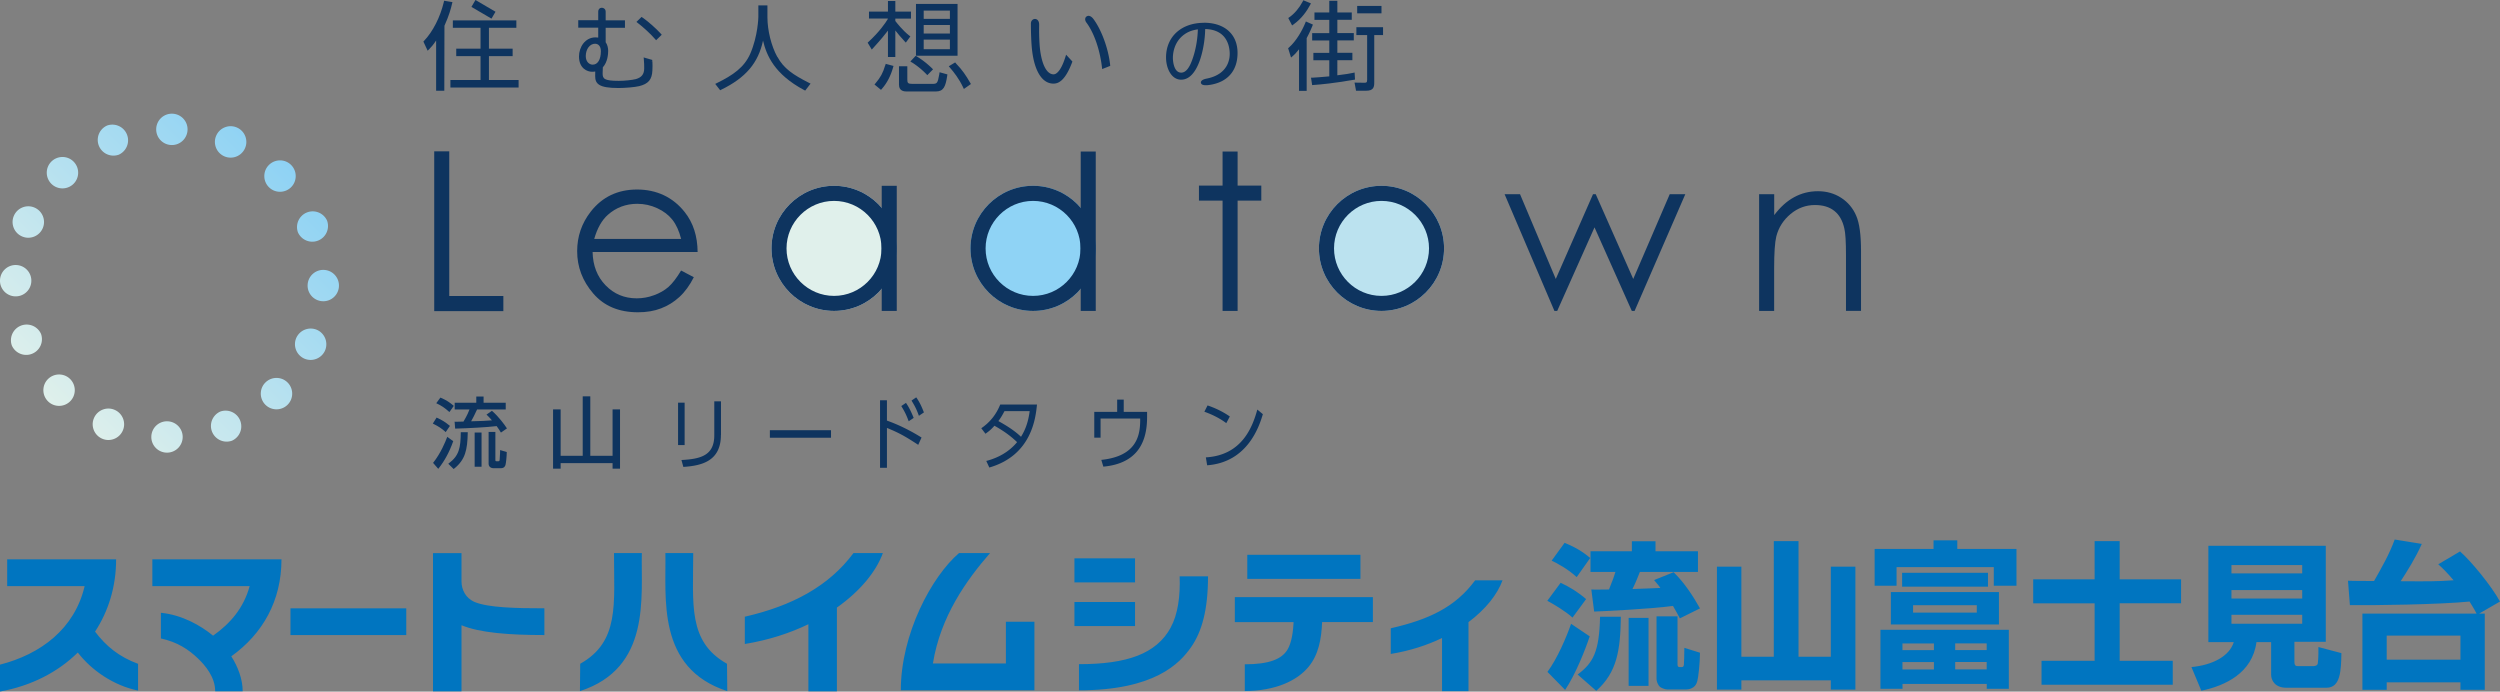
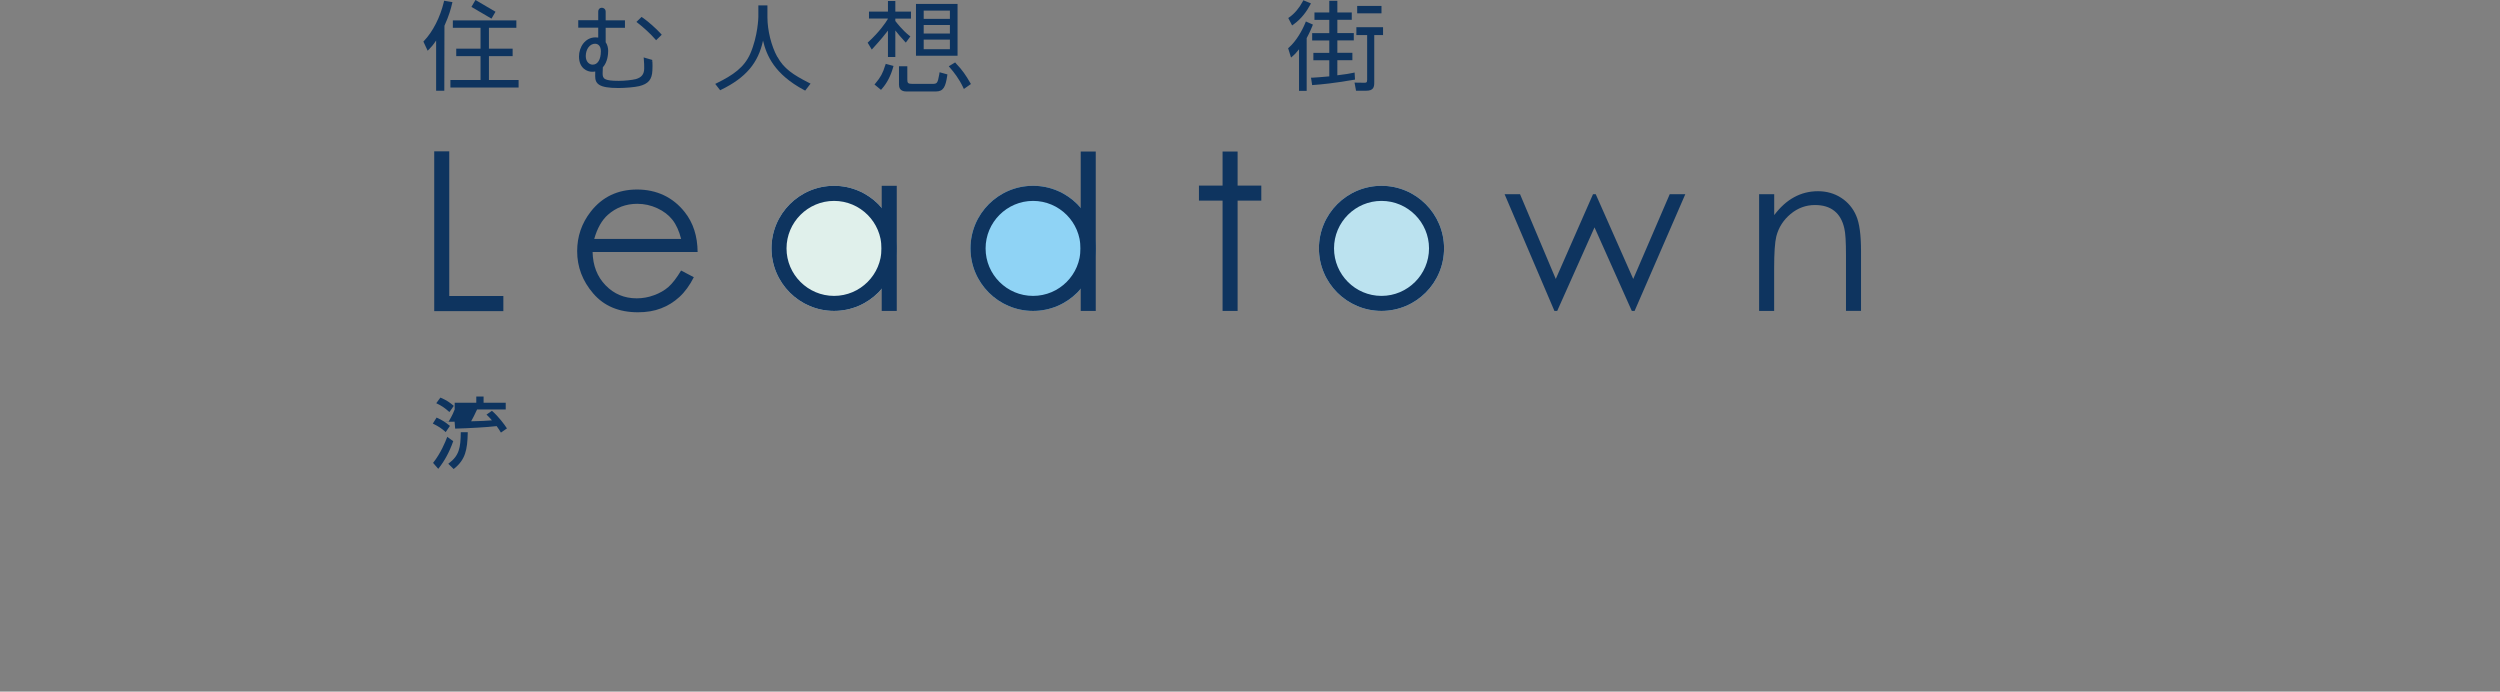
<svg xmlns="http://www.w3.org/2000/svg" viewBox="0 0 369.22 102.14">
  <rect x="0" y="0" width="369.22" height="102.14" fill="#808080" stroke="none" />
  <linearGradient id="a" gradientUnits="userSpaceOnUse" x1="42.74" x2="7.33" y1="24.12" y2="59.52">
    <stop offset="0" stop-color="#8ed2f4" />
    <stop offset="1" stop-color="#dff0eb" />
  </linearGradient>
-   <path d="M41.58 82.61H22.5v3.95h14.37c-.87 3.21-2.84 5.52-5.4 7.32-1.82-1.49-4.54-3.06-7.71-3.38v3.79c2.47.54 4.1 1.64 5.48 2.96 1.07 1.02 2.54 2.75 2.54 4.84h4.06c0-1.76-.68-3.58-1.68-5.16 4.67-3.34 7.41-8.25 7.41-14.31zm53.21-.93h-4.11c0 7.54.83 13.09-4.99 16.35l-.04 4.04c10.52-3.41 9-13.86 9.14-20.39zm7.59 0h-4.11c.14 6.53-1.38 16.97 9.14 20.39l-.04-4.04c-5.81-3.26-4.99-8.8-4.99-16.35zm70.53 10.99c-2.13 3.91-6.48 5.42-13.56 5.42v3.86c11.18 0 14.88-3.98 16.55-6.36 1.6-2.29 2.51-5.52 2.51-10.47h-4.19c.11 2.94-.27 5.64-1.32 7.55zM110 91.07v4.04c3.5-.57 6.65-1.6 9.39-2.92v9.91h4.21V89.73c3.46-2.44 5.81-5.34 6.79-8.05h-4.34c-3.61 4.87-9.02 7.79-16.05 9.4zm111.9-5.36h-4.04c-2.92 3.94-6.77 5.78-12.46 7.08v3.79c2.82-.46 5.36-1.29 7.57-2.35v7.84h3.91V91.88c2.54-1.9 4.27-4.1 5.02-6.16zm-73.35 12.28h-10.77c1.11-6.96 4.99-12.35 8.44-16.31h-4.58c-4.04 3.45-8.6 11.95-8.6 20.26h19.73V91.82h-4.21v6.17zm35.66-16.05h16.71v3.55h-16.71zm-1.84 9.94h8.68c-.07 1.37-.28 3.08-.94 4.12-.84 1.33-2.64 2.11-6.27 2.11v3.95c4.55-.03 7.72-1.52 9.42-3.58 1.48-1.79 1.9-4.12 2-6.61h7.5v-3.68h-20.39v3.68zm-23.69-9.42h8.95v3.55h-8.95z" fill="#0075c0" />
-   <path d="M158.68 88.91h8.95v3.55h-8.95zm-90.52-3.03v-4.19h-4.21v20.41h4.21v-9.76c2.71 1.12 7.01 1.45 12.24 1.45v-3.95c-4.24 0-8.29-.1-10.27-.92-1.39-.58-1.97-1.87-1.97-3.03zm-54.12 7.4c1.98-3.02 3.11-6.65 3.11-10.67H1.06v3.95H12.5c-1.47 6.3-6.48 10.06-12.5 11.6v3.97c4.57-.82 8.53-2.84 11.49-5.76 2.04 2.64 5.28 4.87 8.9 5.62v-3.95c-2.8-1.04-4.72-2.59-6.36-4.77zm28.86-3.44H60v3.95H42.9zm187.58-3.77c1.27.58 2.5 1.32 3.77 2.41l-2.01 2.73c-1.04-.95-2.8-1.99-3.72-2.48l1.97-2.66zm4.3 7.91c-.62 1.9-2.1 5.64-3.63 7.91l-2.61-2.66c1.46-1.97 2.8-5.11 3.49-7.1zm-3.7-13.81c1.04.42 2.45 1.09 3.77 2.24l-1.99 2.82c-1.34-1.23-2.89-2.04-3.7-2.43l1.92-2.64zm8.3 10.92c-.07 4.97-.56 8.19-3.63 10.94L233 99.62c2.29-1.73 3.19-3.31 3.31-8.54h3.08zm8.72.25c-.25-.49-.53-1.02-1.02-1.85-3.38.46-10.48.79-11.64.83l-.42-3.26c.32.02.46.02.6.02.28 0 1.69-.02 2.01-.02.6-1.48.76-1.97.95-2.59h-3.68v-3.05h6.11v-1.48h3.49v1.48h6.27v3.05h-8.58c-.28.69-.58 1.5-1.09 2.52.58 0 3.47-.14 4.12-.16-.23-.32-.37-.51-.93-1.16l2.89-1.16c1.69 1.67 2.91 3.61 3.89 5.34l-2.98 1.48zm-4.63-.09v10.04h-2.94V91.25zm4.28-.23v7.08c0 .14 0 .42.3.42h.32c.16 0 .28-.05.32-.32.02-.21.07-1.53.07-2.52l2.31.72c-.02 1.71-.25 3.63-.39 4.16-.09.32-.32 1.27-1.8 1.27h-2.64c-.39 0-.99-.3-1.06-.37-.35-.3-.53-.86-.53-1.18v-9.25h3.1zm9.43-7.33v13.3h4.79V79.92h3.65v17.07h4.77v-13.3h3.63v18.16h-3.63v-1.37h-13.21v1.37h-3.61V83.69zm28.37-3.89h3.52v1.27h8.74v5.44h-3.35v-2.75H280.1v2.75h-3.24v-5.44h8.7V79.8zm11.13 13.21v8.72h-3.26v-.72h-12.44v.72h-3.26v-8.72h18.97zm-1.46-5.57v4.79h-15.96v-4.79zm-1.62-2.84v2.04h-12.68V84.6zm-12.63 10.43v.99h4.65v-.99zm0 2.75v1.09h4.65v-1.09zm1.57-8.4v1.09h9.41v-1.09zm6.22 5.64v.99h4.65v-.99zm0 2.75v1.09h4.65v-1.09zm20.59-17.85h3.7v5.64h9.07v3.54h-9.07v8.49h7.84v3.54h-19.38v-3.54h7.84V89.1h-9.07v-3.54h9.07zm16.79.69h17.35v14.18h-4.63v2.94c0 .62.23.65.58.65h2.2c.23 0 .62-.07.67-.39.02-.09.12-.93.09-2.43l3.4.9c-.05 2.57-.12 5.11-2.2 5.11h-5.94c-1.69 0-2.24-1.11-2.24-1.92v-4.81h-2.17c-.6 4.58-4.65 6.45-8.14 7.17l-1.46-3.49c3.15-.3 5.62-1.62 6.25-3.68h-3.75V80.61zm3.42 2.84v1.23h10.45v-1.23zm0 3.7v1.25h10.45v-1.25zm0 3.65v1.32h10.45V90.8zm17.22-5.03c.46.02.67.02.93.02.42 0 2.45.02 2.91.02 1.13-1.99 2.27-3.98 3.05-6.13l4 .65c-.9 2.04-2.13 3.98-3.12 5.51 3.79.02 5.18.05 7.82-.14-1.02-1.2-1.64-1.8-2.27-2.36l3.22-1.9c1.64 1.43 4.67 5.14 5.9 7.4l-3.08 1.78h.83v11.26h-3.59v-1.11h-10.89v1.11h-3.59V90.62h16.86c-.46-.88-.79-1.36-1.04-1.78-4.3.44-14.25.58-17.67.53l-.28-3.61zm5.71 8.1v3.56h10.89v-3.56z" fill="#0075c0" />
  <path d="M100.6 39.96l1.87.98c-.61 1.2-1.32 2.18-2.13 2.92-.8.74-1.71 1.3-2.71 1.68-1 .39-2.14.58-3.41.58-2.81 0-5.01-.92-6.6-2.77-1.59-1.84-2.38-3.93-2.38-6.25 0-2.19.67-4.13 2.01-5.85 1.7-2.17 3.98-3.26 6.84-3.26s5.29 1.12 7.04 3.34c1.25 1.58 1.88 3.54 1.9 5.89H87.52c.04 2 .68 3.64 1.92 4.92s2.77 1.92 4.59 1.92c.88 0 1.73-.15 2.56-.46.83-.3 1.54-.71 2.12-1.21.58-.51 1.21-1.32 1.89-2.45m0-4.64c-.3-1.18-.73-2.13-1.29-2.84s-1.31-1.28-2.24-1.71-1.91-.65-2.94-.65c-1.69 0-3.14.55-4.36 1.63-.89.79-1.56 1.98-2.01 3.56h12.85z" fill="#0e345f" />
  <path d="M132.42 36.68c0 5.1-4.14 9.24-9.24 9.24s-9.24-4.14-9.24-9.24 4.14-9.24 9.24-9.24 9.24 4.14 9.24 9.24" fill="#e0f0eb" />
  <path d="M123.18 29.67c3.87 0 7.01 3.15 7.01 7.02s-3.15 7.01-7.01 7.01-7.02-3.15-7.02-7.01 3.15-7.02 7.02-7.02m0-2.23c-5.1 0-9.24 4.14-9.24 9.24s4.14 9.24 9.24 9.24 9.24-4.14 9.24-9.24-4.14-9.24-9.24-9.24" fill="#0e345f" />
  <path d="M130.22 27.44h2.22v18.48h-2.22z" fill="#0e345f" />
  <path d="M161.81 36.68c0 5.1-4.14 9.24-9.24 9.24s-9.24-4.14-9.24-9.24 4.14-9.24 9.24-9.24 9.24 4.14 9.24 9.24" fill="#8fd3f5" />
  <path d="M152.57 29.67c3.87 0 7.01 3.15 7.01 7.02s-3.14 7.01-7.01 7.01-7.01-3.15-7.01-7.01 3.15-7.02 7.01-7.02m0-2.23c-5.1 0-9.24 4.14-9.24 9.24s4.14 9.24 9.24 9.24 9.24-4.14 9.24-9.24-4.14-9.24-9.24-9.24" fill="#0e345f" />
  <path d="M159.61 22.38h2.22v23.54h-2.22zM74.34 45.95H64.13v-23.6h2.22v21.37h7.99zm147.87-17.27h2.28l5.28 12.52 5.5-12.52h.4l5.54 12.52 5.39-12.52h2.3l-7.49 17.24H241l-5.51-12.34-5.51 12.34h-.41zm37.6 0h2.22v3.09c.89-1.18 1.87-2.07 2.95-2.65 1.08-.59 2.25-.88 3.52-.88s2.43.33 3.43.98 1.74 1.54 2.21 2.64c.48 1.11.71 2.84.71 5.18v8.87h-2.22v-8.22c0-1.99-.08-3.31-.25-3.98-.26-1.14-.75-2-1.48-2.57-.73-.58-1.68-.86-2.85-.86-1.34 0-2.54.44-3.61 1.33-1.06.89-1.76 1.98-2.1 3.3-.21.85-.32 2.42-.32 4.69v6.32h-2.22V28.68zm-79.25-6.3h2.22v23.54h-2.22z" fill="#0e345f" />
  <path d="M177.07 27.41h9.21v2.22h-9.21z" fill="#0e345f" />
  <path d="M213.27 36.68c0 5.1-4.14 9.24-9.24 9.24s-9.24-4.14-9.24-9.24 4.14-9.24 9.24-9.24 9.24 4.14 9.24 9.24" fill="#bbe2ef" />
  <g fill="#0e345f">
    <path d="M204.03 29.67c3.87 0 7.02 3.15 7.02 7.01s-3.15 7.02-7.02 7.02-7.01-3.15-7.01-7.02 3.15-7.01 7.01-7.01m0-2.23c-5.1 0-9.24 4.14-9.24 9.24s4.14 9.24 9.24 9.24 9.24-4.14 9.24-9.24-4.14-9.24-9.24-9.24M72.21 8.29h3.5v-1.1h-3.5V4.11h4.05v-1.1h-9.38v1.1h4.09v3.08h-3.59v1.1h3.59v3.52h-4.45v1.12h10.07v-1.12h-4.38zM66.8.31l-1.21-.2-.05.22c-.52 2.19-1.63 4.37-2.9 5.69l-.11.12.63 1.35.24-.24c.27-.27.57-.6 1.01-1.27v7.42h1.21l.02-9.6c.69-1.53.96-2.54 1.12-3.24l.06-.25zm48 8.1c-.89-1.62-1.46-3.93-1.46-5.88V.8H112v1.71s-.05 2.78-1.19 5.41c-.89 2.03-2.54 3.17-4.92 4.34l-.26.13.73.94.17-.09c3.61-1.76 5.45-3.93 6.16-7.24.51 2.16 1.66 4.94 6.05 7.29l.18.09.79-1.03-.26-.13c-2.34-1.19-3.71-2.11-4.64-3.83m18.97-2.1l.67-.91-.18-.14c-.96-.75-1.83-1.87-2.04-2.14v-.35h2.31V1.71h-2.31V.15h-1.09v1.56h-2.8v1.03h2.78v.07c-.33.57-1.29 1.94-2.84 3.36l-.14.13.61 1.02.22-.24c1.09-1.19 1.78-2.04 2.17-2.56v3.9h1.09V4.5c.34.44.85 1.05 1.35 1.58zm7.64-5.71h-6.14v7.65h6.14zm-5 .99h3.87v1.22h-3.87zm0 2.12h3.87v1.26h-3.87zm0 2.16h3.87v1.42h-3.87zM200.44.88h3.59v1.09h-3.59zm-9.39 2.72c1.22-.87 2-2.04 2.44-2.87l.12-.23-1.12-.46-.1.19c-.5.95-1.21 1.79-1.96 2.31l-.17.12.57 1.1zm9 7.11l-.27.06c-.38.08-.98.2-2.27.35V8.89h2.22V7.8h-2.22V5.97h2.43V4.88h-2.43V2.92h2.13V1.84h-2.13V.12h-1.19v1.72h-2.19v1.09h2.19v1.96h-2.53v1.09h2.53v1.83h-2.35V8.9h2.35v2.38l-.48.04c-.6.05-1.43.13-1.95.15h-.27l.17 1.1.22-.02c1.15-.08 2.86-.24 5.9-.76l.21-.04-.06-1.03zm-6.23-6.87l.08-.21-1.04-.46-.09.23c-.46 1.13-1.34 2.68-2.41 3.62l-.12.1.43 1.38.28-.24c.23-.2.5-.46.9-.98v6.14h1.13V5.63c.47-.87.74-1.54.84-1.79" />
    <path d="M200.32 4.02v1.16h1.59v6.62c0 .4-.14.42-.4.42l-1.46-.02.22 1.2h1.5c1.1 0 1.19-.57 1.19-1.21V5.18h1.3V4.02h-3.95z" />
    <path d="M69.624 1.02L70.22.001l2.96 1.733-.595 1.018z" />
    <path d="M94.91 2.61l-.16-.11-.76.74.22.17c.7.53 1.79 1.5 2.52 2.34l.17.19.83-.81-.15-.17c-.66-.73-1.85-1.79-2.66-2.35m1.17 6.42h.24v-.18l-1.27-.37.03.35c.04.43.05.81.05 1.26 0 .86-.38 1.35-1.23 1.59-.53.14-1.67.26-2.53.26-2.17 0-2.38-.32-2.38-1.1 0-.26.01-.6.03-.9.71-.77.79-1.96.79-2.43s-.13-.94-.37-1.27V4.11h2.85V3h-2.85V1.71c0-.55-.65-.71-.94-.42-.07.07-.16.21-.16.42v1.27H85.4v1.11h2.95v1.46c-.12-.01-.25-.03-.4-.03-1.53 0-2.44 1.43-2.44 2.82 0 1.79 1.26 2.26 1.92 2.26.17 0 .33-.01.48-.04-.01.23-.01.46-.01.69 0 1.13.55 1.75 3.43 1.75.97 0 2.44-.12 3.08-.28 1.35-.34 1.88-.97 1.94-2.32.03-.52.02-.87 0-1.35l-.24-.02zm-8.55.52c-.51 0-1.03-.43-1.03-1.26 0-1.03.6-1.83 1.37-1.83.53 0 .86.42.86 1.1 0 1.23-.46 1.99-1.21 1.99m51.2 1.37c-.26 1.4-.31 1.47-1.09 1.47h-2.85c-.71 0-.79-.13-.79-.64V9.79h-1.23v2.74c0 .98.87.98 1.15.98h4.29c1.14 0 1.44-.71 1.68-2.31l.03-.21-1.15-.32-.05.26zm-8-1.26c-.33 1.11-.69 1.77-1.42 2.63l-.16.19.96.79.16-.18c.72-.82 1.27-1.87 1.62-3.11l.07-.24-1.15-.31-.07.23zm10.46-.3l-.13-.14-.94.57.19.22c.6.7 1.3 1.58 1.92 2.87l.12.26 1.04-.73-.11-.19c-.62-1.08-1.14-1.86-2.09-2.85" />
-     <path d="M134.7 9.23c.95.6 1.65 1.25 2.08 1.69l.17.18.85-.86-.17-.17a12.79 12.79 0 0 0-2.22-1.73l-.17-.1-.79.84.25.16zm26.75-6.47c-.04-.06-.46-.57-.88-.38-.18.08-.26.22-.28.31-.08.26.07.51.11.58 1.14 1.49 2.02 3.97 2.34 6.62l.04.31 1.19-.47-.02-.18c-.26-2.4-1.29-5.19-2.5-6.79m-4.12 5.7c-.49 1.58-1.14 2.52-1.73 2.52-1.02 0-1.78-1.49-2.03-3.97-.11-1.25-.11-2.57-.1-3.2v-.19c0-.24-.06-.44-.17-.59s-.28-.23-.45-.23c-.3 0-.6.26-.6.68 0 1.06.04 2.7.16 3.82.35 3.21 1.51 5.05 3.17 5.05.67 0 1.69-.32 2.75-3.12l.05-.14-.93-1.01-.12.39zm20.49-5.09c-3.36 0-5.61 2.06-5.61 5.12 0 1.59.78 3.28 2.23 3.28 2.62 0 3.53-5.04 3.55-7.48 3 .08 3.56 2.21 3.62 3.48.04.74-.09 3.19-3.4 3.84-.81.16-.88.47-.85.63.04.23.29.35.73.35.18 0 .4-.02.65-.06 2.6-.43 4.03-2.11 4.03-4.71 0-2.75-1.9-4.46-4.96-4.46m-2.1 6.33c-.16.29-.57 1.04-1.26 1.04-1.21 0-1.23-2.08-1.23-2.16 0-.69.17-2.4 1.7-3.49.77-.55 1.54-.67 1.96-.74h.03c-.08 2.58-.79 4.57-1.2 5.35m-74.6 56.04h-.97v-6.26h.97zm5.36-1.49c0 3.9-2.88 4.54-5.55 4.72l-.28-1.02c2.83-.15 4.85-.66 4.85-3.64v-5.03h.99v4.96zm7.23-.7h9.03v1.11h-9.03zm21.91 2.16c-1.86-1.22-2.79-1.75-4.62-2.5v5.89h-1.02v-9.97h1.02v3c1.84.65 3.57 1.54 5.11 2.5zm-1.81-6.2c.5.73.83 1.46 1.14 2.22l-.74.5c-.33-.91-.59-1.43-1.09-2.25zm1.52-.81c.46.65.77 1.29 1.13 2.22l-.74.5c-.34-.94-.58-1.41-1.09-2.25l.69-.47zm9.6 4.56c1.25-.86 2.17-1.95 2.8-3.5h5.43c-.19 1.9-.74 7.48-7.04 9.3l-.45-.97c1.72-.45 3.35-1.32 4.55-2.78-.87-.83-1.8-1.55-3.34-2.42-.31.34-.6.67-1.33 1.18l-.62-.82zm3.43-2.53c-.43.82-.62 1.08-.9 1.47 1.09.61 2.3 1.33 3.34 2.32.56-.91 1.04-1.98 1.28-3.79zm21.06.11v.78c0 3.53-1.3 6.83-6.46 7.31l-.3-1c5.22-.54 5.74-3.6 5.74-5.88v-.23h-5.85v2.83h-.93v-3.81h3.38v-1.81h.97v1.81h3.46zm11.69 1.66c-.62-.47-1.72-1.15-3.23-1.68l.47-.93c1.86.62 3.02 1.45 3.29 1.63l-.52.98zm-3.01 5.06c5.31-.31 6.88-4.44 7.6-7.06l.82.68c-.5 1.66-2.18 7.1-8.23 7.55z" />
  </g>
-   <path d="M44.96 52.97a2.332 2.332 0 0 1-1.21-3.05 2.332 2.332 0 0 1 3.05-1.21c1.17.51 1.71 1.87 1.21 3.05a2.332 2.332 0 0 1-3.05 1.21zM6.31 33.71c.51-1.17-.03-2.54-1.21-3.05-1.17-.51-2.54.03-3.05 1.21-.51 1.17.03 2.54 1.21 3.05 1.17.51 2.54-.03 3.05-1.21zm8.78 31.08c1.17.51 2.54-.03 3.05-1.21.51-1.17-.03-2.54-1.21-3.05-1.17-.51-2.54.03-3.05 1.21-.51 1.17.03 2.54 1.21 3.05zm18.05-41.7c1.17.51 2.54-.03 3.05-1.21.51-1.17-.03-2.54-1.21-3.05-1.17-.51-2.54.03-3.05 1.21-.51 1.17.03 2.54 1.21 3.05zm1.11 42a2.32 2.32 0 0 0-1.71-4.31 2.32 2.32 0 0 0 1.71 4.31zM17.53 22.85a2.32 2.32 0 0 0-1.71-4.31 2.32 2.32 0 0 0 1.71 4.31zM1.75 51.03a2.32 2.32 0 0 0 4.31-1.71 2.32 2.32 0 0 0-4.31 1.71zM44 34.31a2.32 2.32 0 0 0 4.31-1.71A2.32 2.32 0 0 0 44 34.31zm6.06 7.9c.02-1.28-1-2.33-2.28-2.35s-2.33 1-2.35 2.28 1 2.33 2.28 2.35 2.33-1 2.35-2.28zm-45.43-.72c.02-1.28-1-2.33-2.28-2.35-1.28-.02-2.33 1-2.35 2.28s1 2.33 2.28 2.35 2.33-1 2.35-2.28zm20 25.36c1.28.02 2.33-1 2.35-2.28s-1-2.33-2.28-2.35-2.33 1-2.35 2.28 1 2.33 2.28 2.35zm.72-45.43c1.28.02 2.33-1 2.35-2.28s-1-2.33-2.28-2.35-2.33 1-2.35 2.28 1 2.33 2.28 2.35zm17.1 38.38c.92-.89.94-2.36.05-3.28s-2.36-.94-3.28-.05-.94 2.36-.05 3.28 2.36.94 3.28.05zM10.84 27.17c.92-.89.94-2.36.05-3.28s-2.36-.94-3.28-.05-.94 2.36-.05 3.28 2.36.94 3.28.05zM7.06 59.24c.89.92 2.36.94 3.28.05s.94-2.36.05-3.28-2.36-.94-3.28-.05-.94 2.36-.05 3.28zm32.63-31.62c.89.92 2.36.94 3.28.05s.94-2.36.05-3.28-2.36-.94-3.28-.05-.94 2.36-.05 3.28z" fill="url(#a)" />
-   <path d="M66.93 65.15l-.88-.64-.03.09c-.24.65-.93 2.33-2.02 3.71l-.04.05.71.82.06.06.05-.07c.88-1.1 1.6-2.44 2.14-3.97l.02-.05zm-1.17-1.38l.06.05.63-.92-.05-.04c-.66-.54-1.13-.83-1.86-1.16l-.06-.03-.56.89.07.03c.77.38 1.21.67 1.77 1.16zm.56-2.97l.06.05.64-.91-.05-.04c-.43-.37-1-.8-1.88-1.16l-.05-.02-.61.83.08.04c.66.3 1.23.69 1.81 1.22zm1.73 3.1c-.03 2.21-.22 3.38-1.78 4.54l-.07.05.8.78.05-.04c1.67-1.33 1.98-2.78 2.03-5.33v-.07h-1.03zm4.64-3.19l-.04-.04-.8.56.06.06c.21.2.41.4.74.79-.87.08-1.61.1-3.07.14.18-.32.56-1.03.88-1.75h4.23v-.99h-3.27v-.92h-1.08v.92h-3.19v.99h2.19c-.11.3-.35.89-.89 1.79-.14 0-.53 0-.83.02H67.14l.08 1.02h.07c1.84-.05 4.57-.19 6.06-.37.27.37.43.62.59.89l.04.07.89-.62-.04-.06c-.35-.54-1.2-1.68-2.13-2.5z" fill="#0e345f" />
-   <path d="M73.86 66.57c0 .14-.01.26-.01.37-.01.32-.02.55-.05.86-.02.27-.04.32-.19.32h-.3c-.11 0-.15-.05-.15-.19v-4.14h-1v4.68c0 .42.29.68.74.68h1.05c.55 0 .66-.34.71-.51.07-.25.18-1.28.18-1.83v-.05l-.98-.29v.09zm-3.76-2.69h1.02v5.05H70.1zm20.37-3.42v6.86h-3.29v-8.79h-1.12v8.79H82.8v-6.86h-1.12v8.76h1.12v-.82h7.67v.82h1.1v-8.76z" fill="#0e345f" />
+   <path d="M66.93 65.15l-.88-.64-.03.09c-.24.65-.93 2.33-2.02 3.71l-.04.05.71.82.06.06.05-.07c.88-1.1 1.6-2.44 2.14-3.97l.02-.05zm-1.17-1.38l.06.05.63-.92-.05-.04c-.66-.54-1.13-.83-1.86-1.16l-.06-.03-.56.89.07.03c.77.38 1.21.67 1.77 1.16zm.56-2.97l.06.05.64-.91-.05-.04c-.43-.37-1-.8-1.88-1.16l-.05-.02-.61.83.08.04c.66.3 1.23.69 1.81 1.22zm1.73 3.1c-.03 2.21-.22 3.38-1.78 4.54l-.07.05.8.78.05-.04c1.67-1.33 1.98-2.78 2.03-5.33v-.07h-1.03zm4.64-3.19l-.04-.04-.8.56.06.06c.21.2.41.4.74.79-.87.08-1.61.1-3.07.14.18-.32.56-1.03.88-1.75h4.23v-.99h-3.27v-.92h-1.08v.92h-3.19v.99c-.11.3-.35.89-.89 1.79-.14 0-.53 0-.83.02H67.14l.08 1.02h.07c1.84-.05 4.57-.19 6.06-.37.27.37.43.62.59.89l.04.07.89-.62-.04-.06c-.35-.54-1.2-1.68-2.13-2.5z" fill="#0e345f" />
</svg>